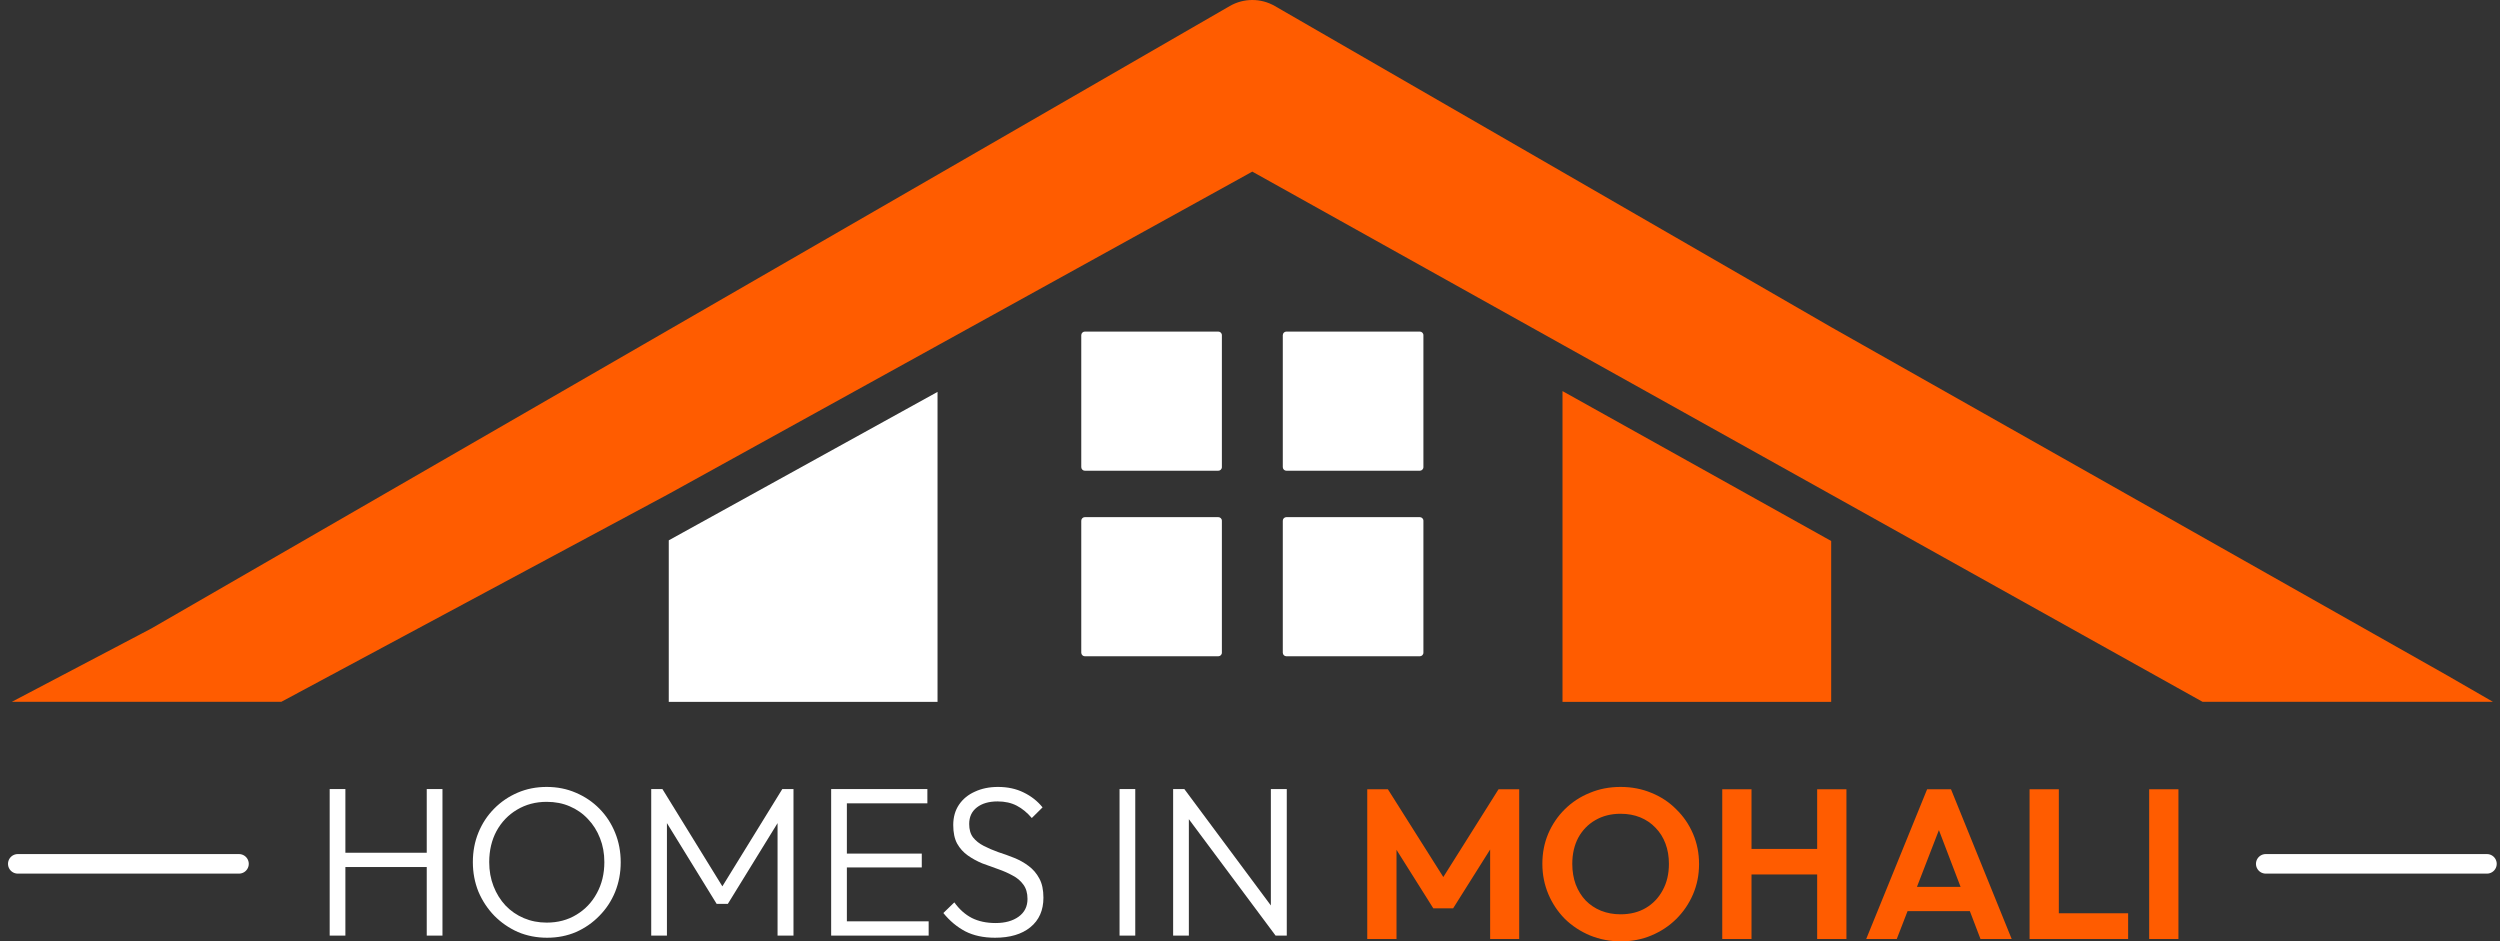
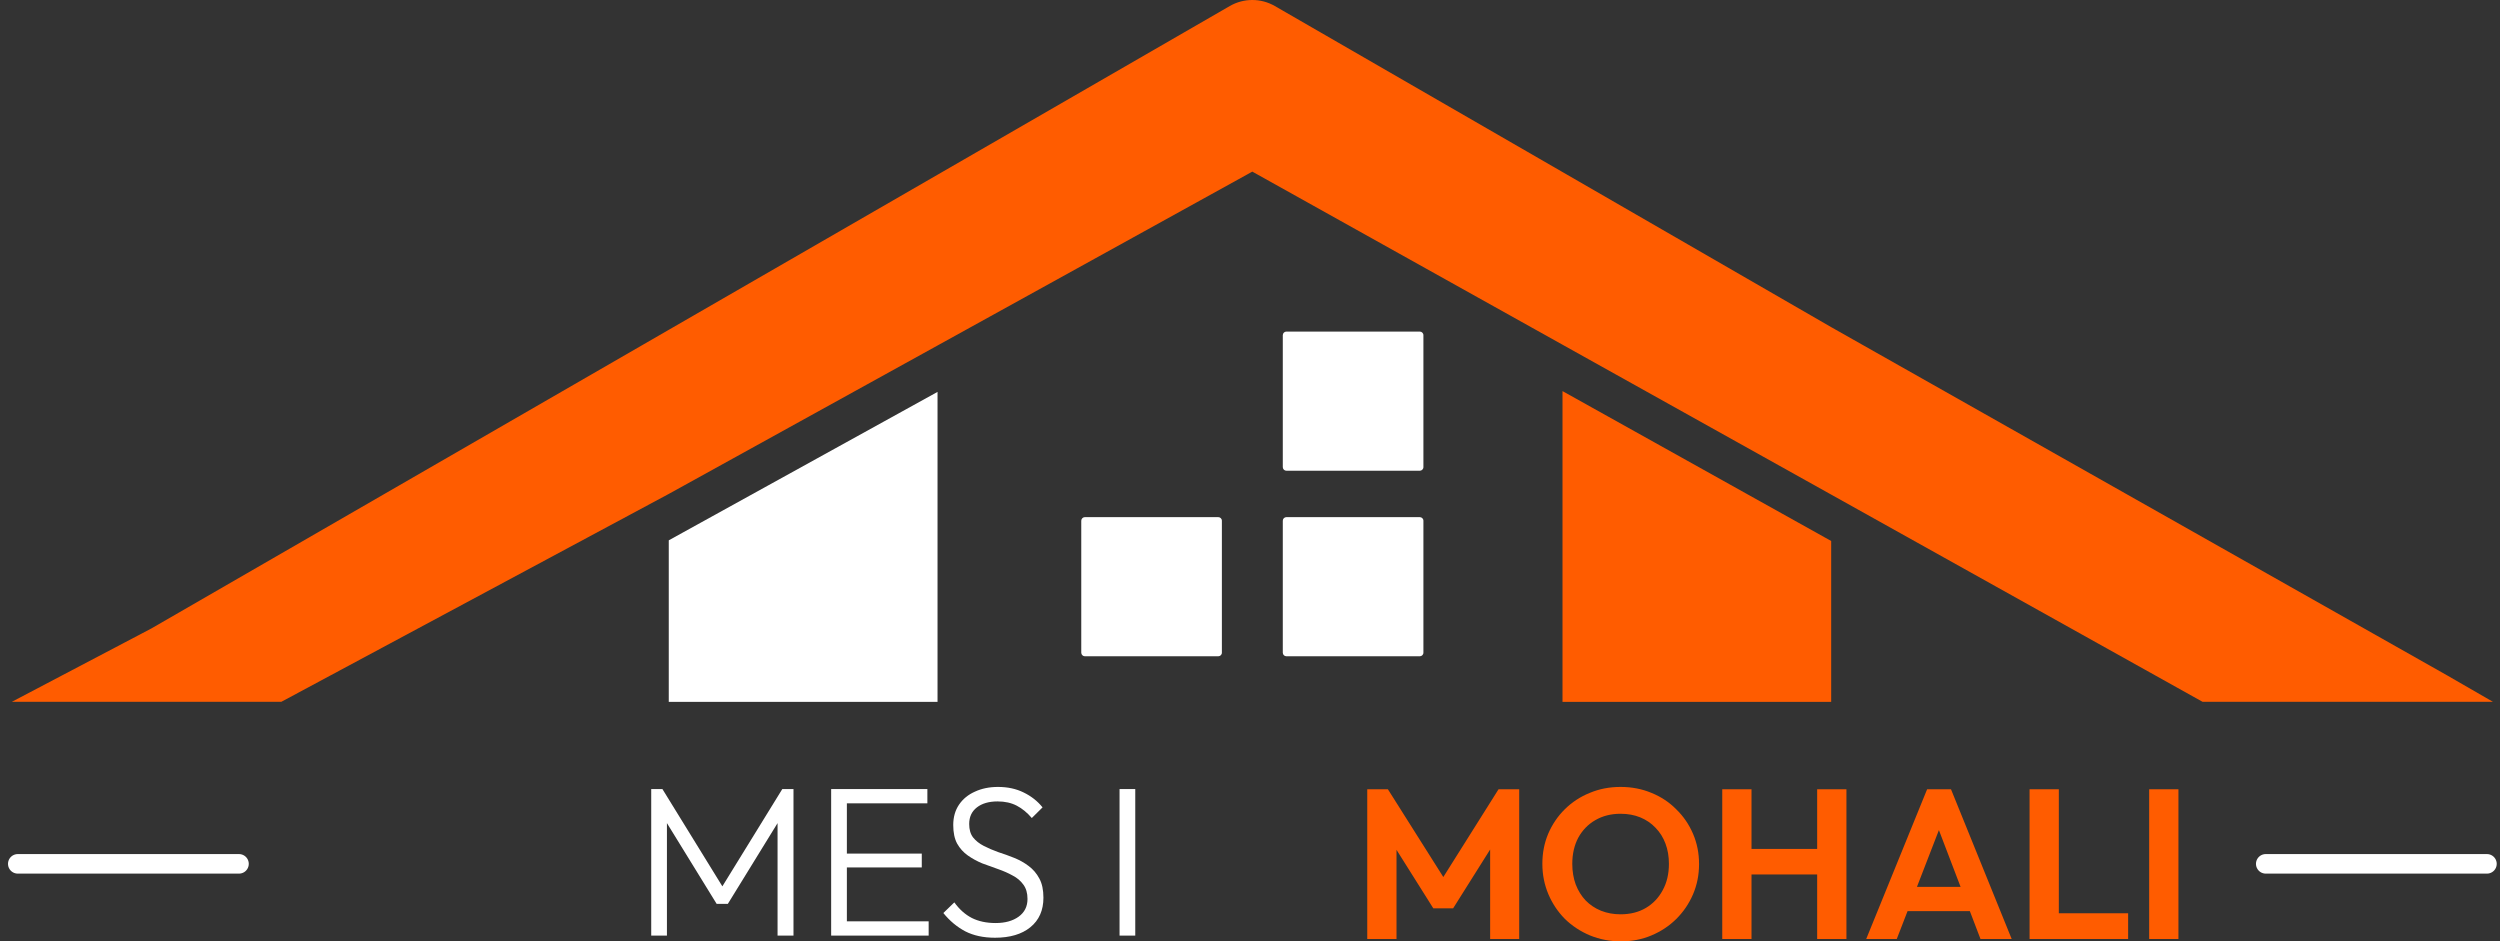
<svg xmlns="http://www.w3.org/2000/svg" width="162" height="61" viewBox="0 0 162 61" fill="none">
  <rect x="0" y="0" width="162" height="61" fill="#333333" stroke="none" />
  <g clip-path="url(#clip0_4002_762)">
    <path d="M43.336 35.013L60.752 25.395V45.479H43.336V35.013Z" fill="white" />
    <path fill-rule="evenodd" clip-rule="evenodd" d="M142.727 45.478H161.543L158.565 43.76L118.662 21.199L101.251 11.149L82.605 0.388C81.705 -0.129 80.595 -0.129 79.695 0.388L60.753 11.322L43.337 21.372L9.799 40.73L0.766 45.478H18.229L43.337 32.006L60.753 22.388L81.15 11.121L101.251 22.337L118.662 32.05L142.727 45.478ZM118.661 35.056L101.25 25.343V45.479H118.661V35.056Z" fill="#FF5C00" />
-     <path d="M78.942 30.504H70.302C70.172 30.504 70.066 30.399 70.066 30.27V21.72C70.066 21.591 70.172 21.486 70.302 21.486H78.942C79.073 21.486 79.178 21.591 79.178 21.72V30.27C79.178 30.399 79.073 30.504 78.942 30.504Z" fill="white" />
    <path d="M92.001 30.504H83.361C83.231 30.504 83.125 30.399 83.125 30.27V21.72C83.125 21.591 83.231 21.486 83.361 21.486H92.001C92.131 21.486 92.237 21.591 92.237 21.72V30.27C92.237 30.399 92.131 30.504 92.001 30.504Z" fill="white" />
    <path d="M78.942 42.527H70.302C70.172 42.527 70.066 42.423 70.066 42.294V33.743C70.066 33.614 70.172 33.51 70.302 33.51H78.942C79.073 33.51 79.178 33.614 79.178 33.743V42.294C79.178 42.423 79.073 42.527 78.942 42.527Z" fill="white" />
    <path d="M92.001 42.527H83.361C83.231 42.527 83.125 42.423 83.125 42.294V33.743C83.125 33.614 83.231 33.51 83.361 33.51H92.001C92.131 33.51 92.237 33.614 92.237 33.743V42.294C92.237 42.423 92.131 42.527 92.001 42.527Z" fill="white" />
-     <path d="M21.363 60.627V51.131H22.381V60.627H21.363ZM27.653 60.627V51.131H28.672V60.627H27.653ZM22.033 56.183V55.258H27.932V56.183H22.033Z" fill="white" />
-     <path d="M35.452 60.765C34.774 60.765 34.141 60.641 33.556 60.393C32.979 60.135 32.472 59.785 32.035 59.344C31.598 58.893 31.254 58.373 31.003 57.784C30.762 57.186 30.641 56.546 30.641 55.865C30.641 55.175 30.762 54.536 31.003 53.947C31.245 53.358 31.584 52.843 32.021 52.401C32.458 51.959 32.965 51.614 33.542 51.366C34.118 51.117 34.746 50.993 35.424 50.993C36.103 50.993 36.731 51.117 37.307 51.366C37.893 51.614 38.404 51.959 38.841 52.401C39.278 52.843 39.618 53.363 39.86 53.961C40.101 54.55 40.222 55.189 40.222 55.879C40.222 56.56 40.101 57.2 39.86 57.798C39.618 58.387 39.278 58.902 38.841 59.344C38.414 59.785 37.912 60.135 37.335 60.393C36.759 60.641 36.131 60.765 35.452 60.765ZM35.424 59.785C36.15 59.785 36.791 59.615 37.349 59.275C37.916 58.934 38.358 58.47 38.674 57.881C38.999 57.292 39.162 56.62 39.162 55.865C39.162 55.304 39.069 54.789 38.883 54.32C38.697 53.841 38.437 53.427 38.102 53.077C37.768 52.718 37.372 52.442 36.917 52.249C36.471 52.056 35.973 51.959 35.424 51.959C34.709 51.959 34.067 52.13 33.5 52.47C32.942 52.801 32.5 53.261 32.175 53.85C31.859 54.439 31.701 55.111 31.701 55.865C31.701 56.427 31.794 56.947 31.98 57.425C32.166 57.904 32.426 58.322 32.761 58.681C33.095 59.031 33.49 59.302 33.946 59.496C34.402 59.689 34.895 59.785 35.424 59.785Z" fill="white" />
    <path d="M42.199 60.627V51.131H42.925L47.067 57.853H46.551L50.693 51.131H51.418V60.627H50.386V52.898L50.623 52.953L47.164 58.571H46.439L42.98 52.953L43.217 52.898V60.627H42.199Z" fill="white" />
    <path d="M53.859 60.627V51.131H54.877V60.627H53.859ZM54.529 60.627V59.702H60.177V60.627H54.529ZM54.529 56.21V55.313H59.731V56.21H54.529ZM54.529 52.056V51.131H60.094V52.056H54.529Z" fill="white" />
    <path d="M64.476 60.765C63.732 60.765 63.091 60.627 62.551 60.351C62.012 60.066 61.538 59.67 61.129 59.164L61.84 58.474C62.166 58.925 62.542 59.261 62.97 59.482C63.407 59.703 63.923 59.813 64.518 59.813C65.132 59.813 65.629 59.675 66.01 59.399C66.391 59.123 66.582 58.741 66.582 58.253C66.582 57.876 66.494 57.568 66.317 57.328C66.141 57.08 65.908 56.882 65.62 56.735C65.341 56.579 65.029 56.441 64.685 56.321C64.341 56.201 63.997 56.077 63.653 55.948C63.319 55.81 63.007 55.64 62.719 55.438C62.431 55.235 62.198 54.977 62.022 54.665C61.854 54.352 61.77 53.952 61.77 53.464C61.77 52.949 61.896 52.507 62.147 52.139C62.398 51.771 62.742 51.49 63.179 51.297C63.616 51.094 64.114 50.993 64.671 50.993C65.294 50.993 65.848 51.113 66.331 51.352C66.824 51.591 67.233 51.913 67.558 52.318L66.861 53.008C66.564 52.659 66.238 52.392 65.885 52.208C65.531 52.024 65.118 51.932 64.644 51.932C64.086 51.932 63.639 52.06 63.305 52.318C62.97 52.576 62.803 52.935 62.803 53.395C62.803 53.754 62.886 54.044 63.054 54.264C63.23 54.485 63.463 54.669 63.751 54.816C64.039 54.964 64.351 55.097 64.685 55.217C65.029 55.327 65.373 55.451 65.717 55.589C66.061 55.727 66.373 55.902 66.652 56.114C66.94 56.326 67.173 56.597 67.349 56.928C67.526 57.25 67.614 57.664 67.614 58.17C67.614 58.989 67.331 59.629 66.763 60.089C66.206 60.54 65.443 60.765 64.476 60.765Z" fill="white" />
    <path d="M72.547 60.627V51.131H73.565V60.627H72.547Z" fill="white" />
-     <path d="M76.019 60.627V51.131H76.745L77.038 52.332V60.627H76.019ZM82.658 60.627L76.591 52.483L76.745 51.131L82.798 59.274L82.658 60.627ZM82.658 60.627L82.352 59.481V51.131H83.383V60.627H82.658Z" fill="white" />
    <path fill-rule="evenodd" clip-rule="evenodd" d="M103.028 60.614C103.651 60.871 104.32 61 105.036 61C105.752 61 106.412 60.871 107.017 60.614C107.63 60.356 108.165 60.002 108.621 59.551C109.085 59.091 109.448 58.557 109.709 57.95C109.969 57.342 110.099 56.689 110.099 55.99C110.099 55.29 109.969 54.637 109.709 54.03C109.448 53.422 109.085 52.893 108.621 52.443C108.165 51.982 107.63 51.628 107.017 51.38C106.403 51.122 105.734 50.993 105.009 50.993C104.293 50.993 103.628 51.122 103.014 51.38C102.401 51.628 101.861 51.982 101.396 52.443C100.94 52.893 100.583 53.422 100.322 54.03C100.071 54.628 99.945 55.277 99.945 55.976C99.945 56.675 100.076 57.333 100.337 57.95C100.596 58.557 100.955 59.091 101.41 59.551C101.875 60.002 102.414 60.356 103.028 60.614ZM106.654 58.833C106.189 59.109 105.641 59.247 105.009 59.247C104.553 59.247 104.13 59.169 103.739 59.013C103.358 58.856 103.028 58.635 102.749 58.35C102.479 58.065 102.265 57.72 102.107 57.315C101.959 56.91 101.884 56.464 101.884 55.976C101.884 55.332 102.015 54.766 102.274 54.278C102.544 53.791 102.912 53.413 103.376 53.146C103.851 52.87 104.395 52.732 105.009 52.732C105.482 52.732 105.91 52.81 106.292 52.967C106.673 53.123 107.003 53.349 107.282 53.643C107.561 53.928 107.775 54.269 107.923 54.665C108.072 55.06 108.146 55.497 108.146 55.976C108.146 56.629 108.012 57.2 107.742 57.688C107.481 58.175 107.119 58.557 106.654 58.833ZM88.598 51.145V60.848H90.494V55.07L92.879 58.861H94.162L96.561 55.048V60.848H98.444V51.145H97.105L93.527 56.831L89.936 51.145H88.598ZM111.602 60.848V51.145H113.498V55.01H117.752V51.145H119.649V60.848H117.752V56.666H113.498V60.848H111.602ZM124.877 51.145L120.93 60.848H122.91L123.61 59.04H127.646L128.336 60.848H130.358L126.425 51.145H124.877ZM127.045 57.467L125.641 53.791L124.219 57.467H127.045ZM131.516 60.848V51.145H133.412V59.178H137.903V60.848H133.412H132.91H131.516ZM139.266 51.145V60.848H141.163V51.145H139.266Z" fill="#FF5C00" />
    <path d="M1.152 55.977H15.487" stroke="white" stroke-width="1.267" stroke-linecap="round" />
    <path d="M146.82 55.977H161.154" stroke="white" stroke-width="1.267" stroke-linecap="round" />
  </g>
  <defs>
    <clipPath id="clip0_4002_762">
      <rect width="162" height="61" fill="white" />
    </clipPath>
  </defs>
</svg>